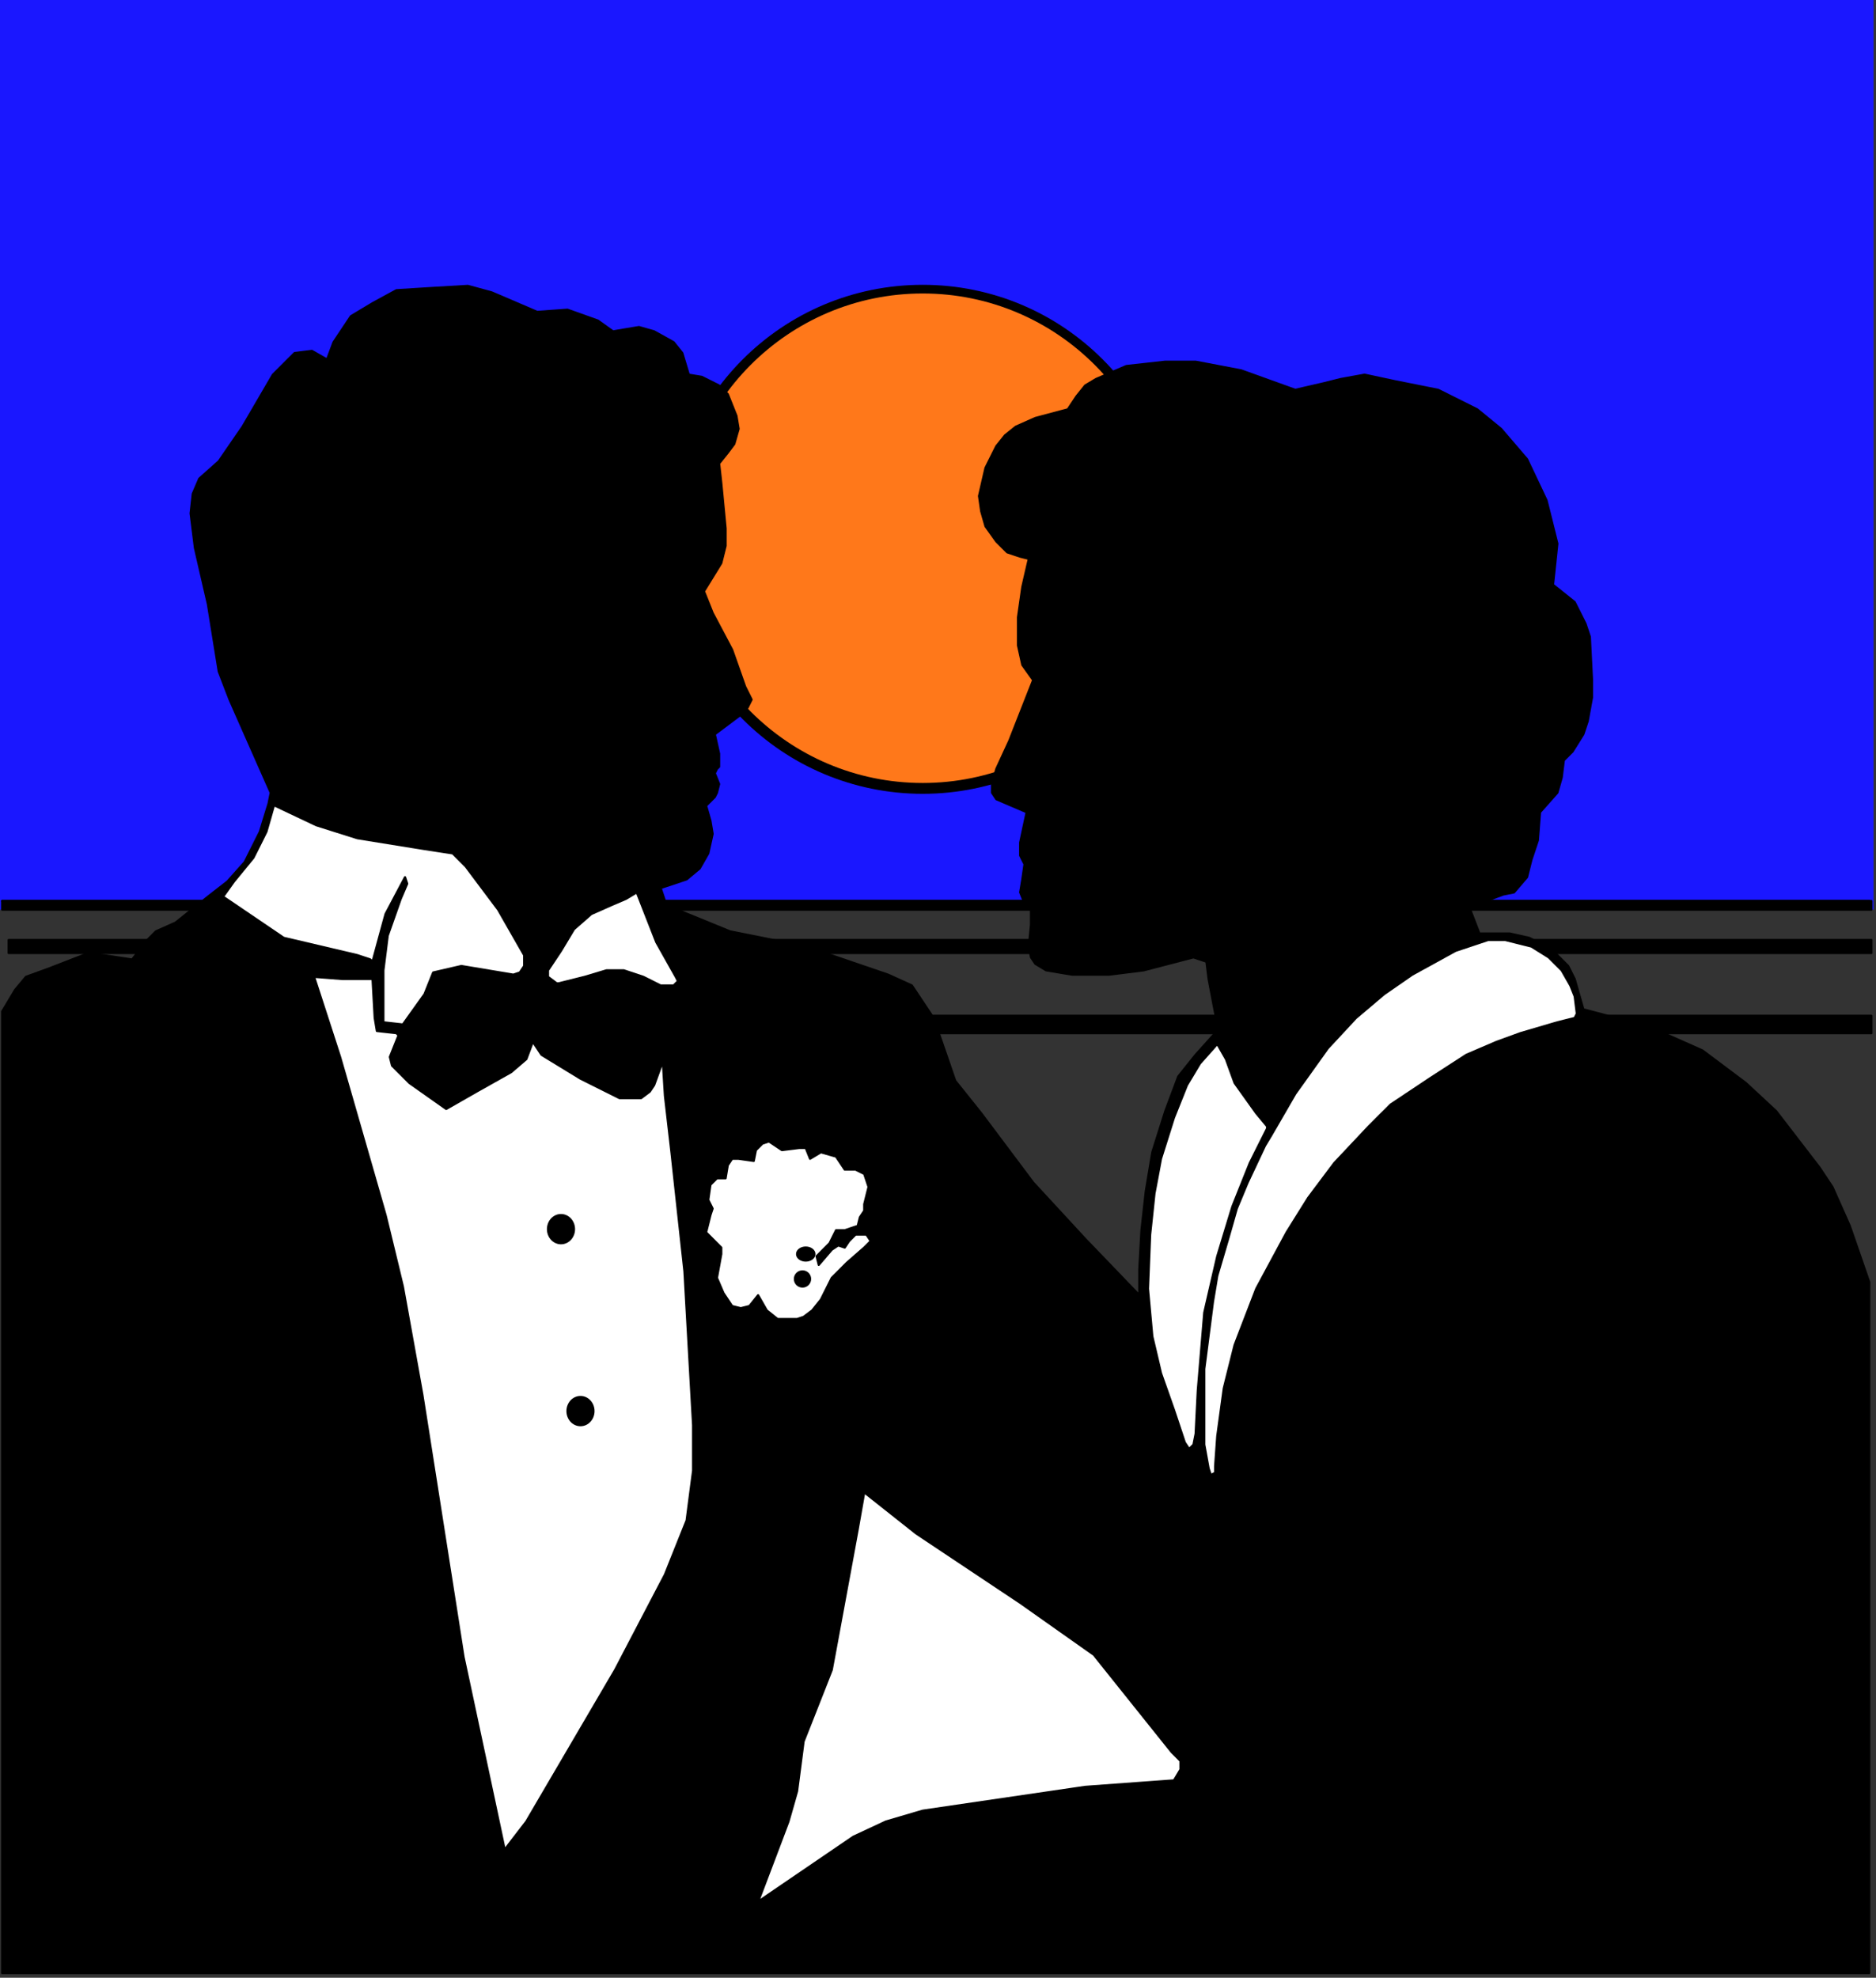
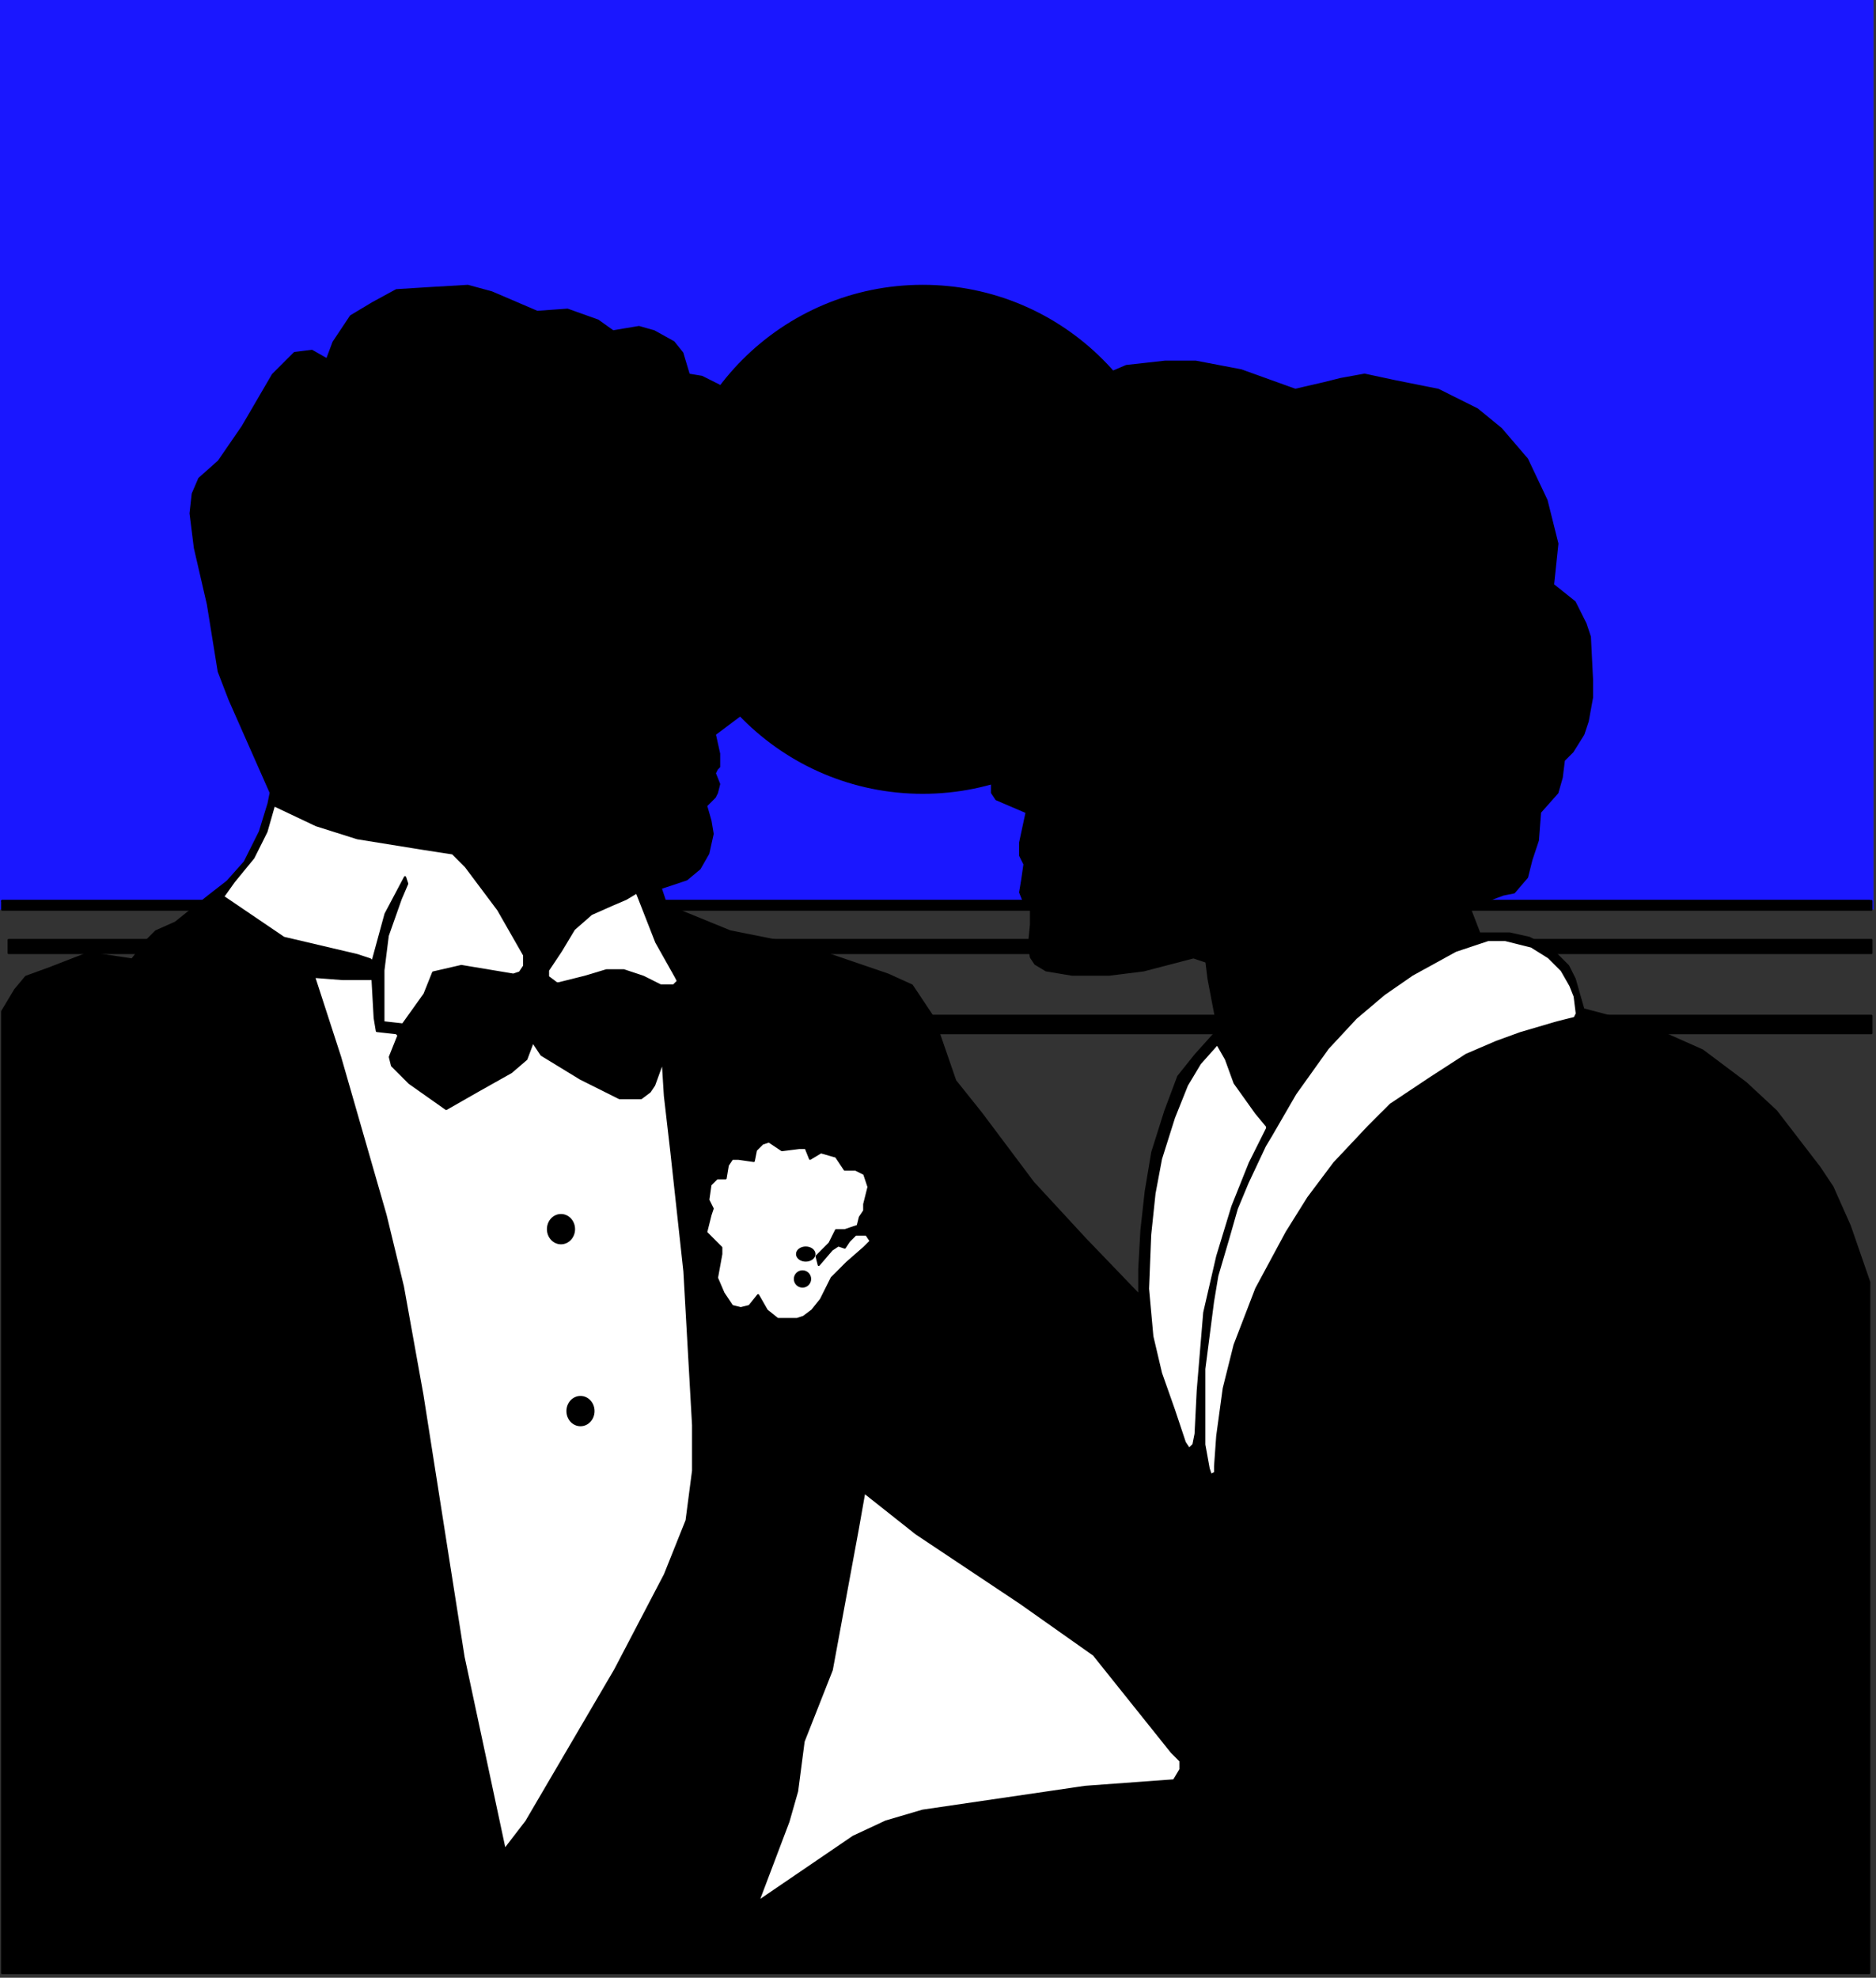
<svg xmlns="http://www.w3.org/2000/svg" xmlns:ns1="http://sodipodi.sourceforge.net/DTD/sodipodi-0.dtd" xmlns:ns2="http://www.inkscape.org/namespaces/inkscape" version="1.0" width="73.35mm" height="77.33mm" id="svg43" ns1:docname="SPCOC053.WMF">
  <rect width="100%" height="100%" fill="#333333" stroke="none" />
  <ns1:namedview pagecolor="#ffffff" bordercolor="#666666" borderopacity="1" objecttolerance="10" gridtolerance="10" guidetolerance="10" ns2:pageopacity="0" ns2:pageshadow="2" ns2:window-width="640" ns2:window-height="480" id="namedview45" />
  <defs id="defs3">
    <pattern id="WMFhbasepattern" patternUnits="userSpaceOnUse" width="6" height="6" x="0" y="0" />
  </defs>
  <path style="fill:#1a17ff;fill-rule:evenodd;fill-opacity:1;stroke:none;" d="  M 0,0   L 276.87,0   L 276.87,134.434   L 0,134.434   z " id="path5" />
  <path style="fill:#000000;fill-rule:evenodd;fill-opacity:1;stroke:#000000;stroke-width:0.32px;stroke-linecap:round;stroke-linejoin:round;stroke-miterlimit:4;stroke-dasharray:none;stroke-opacity:1;" d="  M 0.32,133.153   L 276.55,133.153   L 276.55,134.434   L 0.32,134.434   z " id="path7" />
  <path style="fill:#000000;fill-rule:evenodd;fill-opacity:1;stroke:#000000;stroke-width:0.32px;stroke-linecap:round;stroke-linejoin:round;stroke-miterlimit:4;stroke-dasharray:none;stroke-opacity:1;" d="  M 1.28,138.915   L 276.55,138.915   L 276.55,140.835   L 1.28,140.835   z " id="path9" />
  <ellipse style="fill:#000000;fill-rule:evenodd;fill-opacity:1;stroke:#000000;stroke-width:0.32px;stroke-linecap:round;stroke-linejoin:round;stroke-miterlimit:4;stroke-dasharray:none;stroke-opacity:1;" cx="136.355" cy="79.7" rx="37.45" ry="37.45" id="ellipse11" />
-   <ellipse style="fill:#ff781a;fill-rule:evenodd;fill-opacity:1;stroke:#000000;stroke-width:0.32px;stroke-linecap:round;stroke-linejoin:round;stroke-miterlimit:4;stroke-dasharray:none;stroke-opacity:1;" cx="136.355" cy="79.54" rx="36.169" ry="36.329" id="ellipse13" />
  <path style="fill:none;stroke:#000000;stroke-width:0.32px;stroke-linecap:round;stroke-linejoin:round;stroke-miterlimit:4;stroke-dasharray:none;stroke-opacity:1;" d="  M 276.23,133.153   L 212.214,133.153   L 101.466,133.153   L 0.32,133.153  " id="path15" />
-   <path style="fill:#000000;fill-rule:evenodd;fill-opacity:1;stroke:#000000;stroke-width:0.32px;stroke-linecap:round;stroke-linejoin:round;stroke-miterlimit:4;stroke-dasharray:none;stroke-opacity:1;" d="  M 1.28,150.118   L 276.55,150.118   L 276.55,152.678   L 1.28,152.678   z " id="path17" />
+   <path style="fill:#000000;fill-rule:evenodd;fill-opacity:1;stroke:#000000;stroke-width:0.32px;stroke-linecap:round;stroke-linejoin:round;stroke-miterlimit:4;stroke-dasharray:none;stroke-opacity:1;" d="  M 1.28,150.118   L 276.55,150.118   L 276.55,152.678   L 1.28,152.678   " id="path17" />
  <path style="fill:#000000;fill-rule:evenodd;fill-opacity:1;stroke:#000000;stroke-width:0.32px;stroke-linecap:round;stroke-linejoin:round;stroke-miterlimit:4;stroke-dasharray:none;stroke-opacity:1;" d="  M 276.23,205.811   L 276.23,189.487   L 273.35,181.165   L 270.789,175.404   L 268.868,172.523   L 262.467,164.201   L 257.986,160.04   L 251.584,155.239   L 242.942,151.398   L 238.781,150.438   L 233.98,149.157   L 232.699,144.676   L 231.739,142.756   L 229.178,140.195   L 225.978,138.595   L 223.097,137.954   L 218.616,137.954   L 217.015,133.793   L 219.576,133.153   L 222.137,132.193   L 223.737,131.873   L 225.657,129.632   L 226.298,127.072   L 227.258,124.191   L 227.578,120.03   L 230.139,117.149   L 230.779,114.909   L 231.099,112.348   L 232.379,111.068   L 233.98,108.507   L 234.62,106.587   L 235.26,103.066   L 235.26,100.505   L 234.94,94.104   L 234.3,92.183   L 232.699,88.982   L 229.498,86.422   L 230.139,80.34   L 228.538,73.938   L 225.657,67.857   L 221.816,63.376   L 218.296,60.495   L 212.534,57.614   L 206.132,56.334   L 201.651,55.374   L 198.13,56.014   L 195.57,56.654   L 191.409,57.614   L 183.407,54.734   L 176.685,53.453   L 172.204,53.453   L 166.442,54.094   L 161.961,56.014   L 160.361,56.974   L 159.08,58.575   L 157.8,60.495   L 152.999,61.775   L 150.118,63.056   L 148.518,64.336   L 147.237,65.936   L 145.637,69.137   L 144.677,73.298   L 144.997,75.539   L 145.637,77.779   L 147.237,80.02   L 148.838,81.62   L 150.758,82.261   L 152.039,82.581   L 151.078,86.742   L 150.438,91.223   L 150.438,95.384   L 151.078,98.265   L 152.679,100.505   L 149.158,109.467   L 147.237,113.628   L 146.597,115.869   L 146.597,117.149   L 147.237,118.11   L 151.719,120.03   L 150.758,124.511   L 150.758,126.432   L 151.399,127.712   L 151.078,129.952   L 150.758,131.873   L 151.399,133.473   L 152.359,134.434   L 152.359,136.674   L 152.039,139.875   L 152.359,141.475   L 152.999,142.436   L 154.599,143.396   L 158.44,144.036   L 163.882,144.036   L 169.003,143.396   L 176.365,141.475   L 178.285,142.116   L 178.605,144.676   L 179.886,151.398   L 179.566,152.678   L 176.685,155.879   L 174.124,159.08   L 172.204,164.201   L 170.283,170.283   L 169.323,176.044   L 168.683,181.805   L 168.363,187.567   L 168.363,191.408   L 160.361,183.086   L 152.679,174.764   L 144.997,164.521   L 141.156,159.72   L 137.955,150.438   L 134.754,145.636   L 131.233,144.036   L 119.07,139.875   L 107.867,137.634   L 100.826,134.754   L 98.265,133.153   L 97.625,131.233   L 101.466,129.952   L 103.386,128.352   L 104.667,126.112   L 105.307,123.231   L 104.987,121.31   L 104.347,119.07   L 105.627,117.789   L 105.947,117.149   L 106.267,115.869   L 105.627,114.269   L 105.947,113.628   L 106.267,113.308   L 106.267,112.028   L 106.267,111.388   L 105.627,108.507   L 109.468,105.626   L 110.428,104.666   L 111.068,103.386   L 110.108,101.465   L 108.188,96.024   L 105.307,90.583   L 104.026,87.382   L 106.587,83.221   L 107.227,80.66   L 107.227,78.1   L 106.587,71.378   L 106.267,68.497   L 107.547,66.897   L 108.508,65.616   L 109.148,63.376   L 108.828,61.455   L 107.547,58.255   L 106.267,56.974   L 103.706,55.694   L 101.786,55.374   L 100.826,52.173   L 99.545,50.573   L 96.665,48.972   L 94.424,48.332   L 90.583,48.972   L 88.342,47.372   L 83.861,45.771   L 79.38,46.092   L 72.658,43.211   L 69.138,42.251   L 63.696,42.571   L 58.575,42.891   L 55.054,44.811   L 51.853,46.732   L 49.293,50.573   L 48.332,53.133   L 46.092,51.853   L 43.531,52.173   L 40.33,55.374   L 35.849,63.056   L 32.328,68.177   L 29.447,70.738   L 28.487,72.978   L 28.167,75.859   L 28.807,80.98   L 30.728,89.302   L 32.328,99.225   L 33.929,103.386   L 40.01,117.149   L 39.69,118.75   L 38.41,122.911   L 36.169,127.392   L 33.609,130.273   L 30.728,132.513   L 25.927,136.354   L 23.046,137.634   L 21.766,138.915   L 19.525,141.795   L 13.123,140.835   L 7.362,143.076   L 3.841,144.356   L 2.241,146.277   L 0.32,149.477   L 0.32,168.042   L 0.32,291.593   L 107.547,291.593   L 217.015,291.593   L 276.23,291.593   L 276.23,257.024   L 276.23,205.811  z " id="path19" />
  <path style="fill:#ffffff;fill-rule:evenodd;fill-opacity:1;stroke:#000000;stroke-width:0.32px;stroke-linecap:round;stroke-linejoin:round;stroke-miterlimit:4;stroke-dasharray:none;stroke-opacity:1;" d="  M 99.865,144.356   L 96.985,139.235   L 94.104,131.873   L 92.504,132.833   L 90.263,133.793   L 87.382,135.074   L 84.822,137.314   L 82.901,140.515   L 80.981,143.396   L 80.981,144.356   L 82.261,145.316   L 82.581,145.316   L 86.422,144.356   L 89.623,143.396   L 92.183,143.396   L 95.064,144.356   L 97.625,145.636   L 99.545,145.636   L 100.186,144.996   L 99.865,144.356  z " id="path21" />
  <path style="fill:#ffffff;fill-rule:evenodd;fill-opacity:1;stroke:#000000;stroke-width:0.32px;stroke-linecap:round;stroke-linejoin:round;stroke-miterlimit:4;stroke-dasharray:none;stroke-opacity:1;" d="  M 127.713,178.925   L 127.713,177.964   L 128.353,175.404   L 127.713,173.483   L 126.432,172.843   L 124.832,172.843   L 124.192,171.883   L 123.551,170.923   L 121.311,170.283   L 119.71,171.243   L 119.07,169.642   L 118.11,169.642   L 115.549,169.963   L 113.629,168.682   L 112.669,169.002   L 111.708,169.963   L 111.388,171.563   L 109.148,171.243   L 108.188,171.243   L 107.547,172.203   L 107.227,174.124   L 105.947,174.124   L 104.987,175.084   L 104.667,177.324   L 105.307,178.605   L 104.987,179.565   L 104.347,182.126   L 105.307,183.086   L 106.587,184.366   L 106.587,185.326   L 105.947,188.847   L 106.907,191.088   L 108.188,193.008   L 109.468,193.328   L 110.748,193.008   L 112.029,191.408   L 113.309,193.648   L 114.909,194.929   L 117.79,194.929   L 118.75,194.609   L 120.031,193.648   L 121.311,192.048   L 122.911,188.847   L 125.152,186.607   L 127.713,184.366   L 128.673,183.406   L 128.033,182.446   L 126.432,182.446   L 125.472,183.406   L 124.832,184.366   L 123.872,184.046   L 122.911,184.686   L 120.991,186.927   L 120.671,185.646   L 122.591,183.726   L 123.551,181.805   L 124.832,181.805   L 126.752,181.165   L 127.072,179.885   L 127.713,178.925  z " id="path23" />
  <path style="fill:#ffffff;fill-rule:evenodd;fill-opacity:1;stroke:#000000;stroke-width:0.32px;stroke-linecap:round;stroke-linejoin:round;stroke-miterlimit:4;stroke-dasharray:none;stroke-opacity:1;" d="  M 58.575,152.678   L 55.694,152.358   L 55.374,150.438   L 55.054,144.676   L 50.573,144.676   L 46.412,144.356   L 50.253,156.199   L 56.975,179.565   L 59.535,190.128   L 62.416,206.132   L 68.497,244.861   L 74.579,273.348   L 77.78,269.187   L 90.903,246.782   L 98.265,232.698   L 101.466,224.696   L 102.426,217.334   L 102.426,210.613   L 101.146,187.887   L 99.225,170.283   L 98.265,161.96   L 97.945,156.839   L 96.665,160.36   L 96.024,161.32   L 94.744,162.281   L 93.464,162.281   L 91.543,162.281   L 85.782,159.4   L 80.02,155.879   L 78.74,153.958   L 77.78,156.519   L 75.539,158.44   L 70.418,161.32   L 65.937,163.881   L 60.495,160.04   L 58.895,158.44   L 57.935,157.479   L 57.615,156.199   L 58.895,152.998   L 58.575,152.678  z " id="path25" />
  <ellipse style="fill:#000000;fill-rule:evenodd;fill-opacity:1;stroke:#000000;stroke-width:0.32px;stroke-linecap:round;stroke-linejoin:round;stroke-miterlimit:4;stroke-dasharray:none;stroke-opacity:1;" cx="85.782" cy="208.532" rx="1.92" ry="2.081" id="ellipse27" />
  <ellipse style="fill:#000000;fill-rule:evenodd;fill-opacity:1;stroke:#000000;stroke-width:0.32px;stroke-linecap:round;stroke-linejoin:round;stroke-miterlimit:4;stroke-dasharray:none;stroke-opacity:1;" cx="82.901" cy="181.645" rx="1.92" ry="2.081" id="ellipse29" />
  <path style="fill:#ffffff;fill-rule:evenodd;fill-opacity:1;stroke:#000000;stroke-width:0.32px;stroke-linecap:round;stroke-linejoin:round;stroke-miterlimit:4;stroke-dasharray:none;stroke-opacity:1;" d="  M 40.65,118.43   L 39.37,122.911   L 37.45,126.752   L 34.569,130.273   L 32.968,132.513   L 41.931,138.595   L 52.813,141.155   L 54.734,141.795   L 55.054,142.116   L 56.975,135.074   L 59.855,129.632   L 60.175,130.593   L 59.215,132.833   L 57.295,138.275   L 56.654,143.396   L 56.654,151.078   L 59.535,151.398   L 62.736,146.917   L 64.016,143.716   L 68.177,142.756   L 75.859,144.036   L 76.82,143.716   L 77.46,142.756   L 77.46,141.155   L 73.619,134.434   L 68.818,128.032   L 66.897,126.112   L 62.736,125.471   L 52.813,123.871   L 46.732,121.95   L 40.65,119.07   L 40.65,118.43  z " id="path31" />
  <path style="fill:#ffffff;fill-rule:evenodd;fill-opacity:1;stroke:#000000;stroke-width:0.32px;stroke-linecap:round;stroke-linejoin:round;stroke-miterlimit:4;stroke-dasharray:none;stroke-opacity:1;" d="  M 233.019,149.797   L 232.699,147.237   L 232.059,145.636   L 230.779,143.396   L 228.858,141.475   L 226.298,139.875   L 222.457,138.915   L 219.896,138.915   L 217.975,139.555   L 215.095,140.515   L 208.693,144.036   L 204.532,146.917   L 200.371,150.438   L 196.21,154.919   L 191.409,161.64   L 187.888,167.722   L 186.928,169.322   L 184.367,174.764   L 182.767,178.605   L 181.486,183.086   L 179.886,188.527   L 179.246,192.368   L 177.965,202.291   L 177.965,207.092   L 177.965,213.493   L 178.605,217.014   L 178.926,217.975   L 179.566,217.654   L 179.566,216.694   L 179.886,212.213   L 180.846,205.171   L 182.446,198.77   L 185.647,190.448   L 190.128,182.126   L 193.329,177.004   L 197.17,171.883   L 202.291,166.442   L 205.492,163.241   L 211.254,159.4   L 216.695,155.879   L 221.176,153.958   L 224.697,152.678   L 230.139,151.078   L 232.699,150.438   L 233.019,149.797  z " id="path33" />
  <path style="fill:#ffffff;fill-rule:evenodd;fill-opacity:1;stroke:#000000;stroke-width:0.32px;stroke-linecap:round;stroke-linejoin:round;stroke-miterlimit:4;stroke-dasharray:none;stroke-opacity:1;" d="  M 187.248,166.442   L 185.647,164.521   L 182.446,160.04   L 181.166,156.519   L 179.886,154.279   L 177.325,157.159   L 175.405,160.36   L 173.484,165.161   L 171.564,171.243   L 170.603,176.364   L 169.963,182.446   L 169.643,190.448   L 170.283,197.489   L 171.564,202.931   L 173.484,208.372   L 175.085,213.173   L 175.725,214.134   L 176.365,213.493   L 176.685,211.893   L 177.005,205.491   L 177.965,193.969   L 179.886,185.646   L 182.126,178.285   L 184.687,171.883   L 186.607,168.042   L 187.248,166.762   L 187.248,166.442  z " id="path35" />
  <path style="fill:#ffffff;fill-rule:evenodd;fill-opacity:1;stroke:#000000;stroke-width:0.32px;stroke-linecap:round;stroke-linejoin:round;stroke-miterlimit:4;stroke-dasharray:none;stroke-opacity:1;" d="  M 173.164,258.945   L 161.641,244.541   L 150.758,236.859   L 135.394,226.617   L 127.713,220.535   L 126.752,225.976   L 122.911,246.782   L 118.75,257.344   L 117.79,264.706   L 116.51,269.187   L 112.029,281.03   L 126.112,271.428   L 130.913,269.187   L 136.355,267.587   L 160.361,264.066   L 173.484,263.106   L 174.444,261.505   L 174.444,260.225   L 173.164,258.945  z " id="path37" />
  <ellipse style="fill:#000000;fill-rule:evenodd;fill-opacity:1;stroke:#000000;stroke-width:0.32px;stroke-linecap:round;stroke-linejoin:round;stroke-miterlimit:4;stroke-dasharray:none;stroke-opacity:1;" cx="119.07" cy="185.326" rx="1.28" ry="0.96" id="ellipse39" />
  <ellipse style="fill:#000000;fill-rule:evenodd;fill-opacity:1;stroke:#000000;stroke-width:0.32px;stroke-linecap:round;stroke-linejoin:round;stroke-miterlimit:4;stroke-dasharray:none;stroke-opacity:1;" cx="118.59" cy="189.007" rx="1.12" ry="1.12" id="ellipse41" />
</svg>